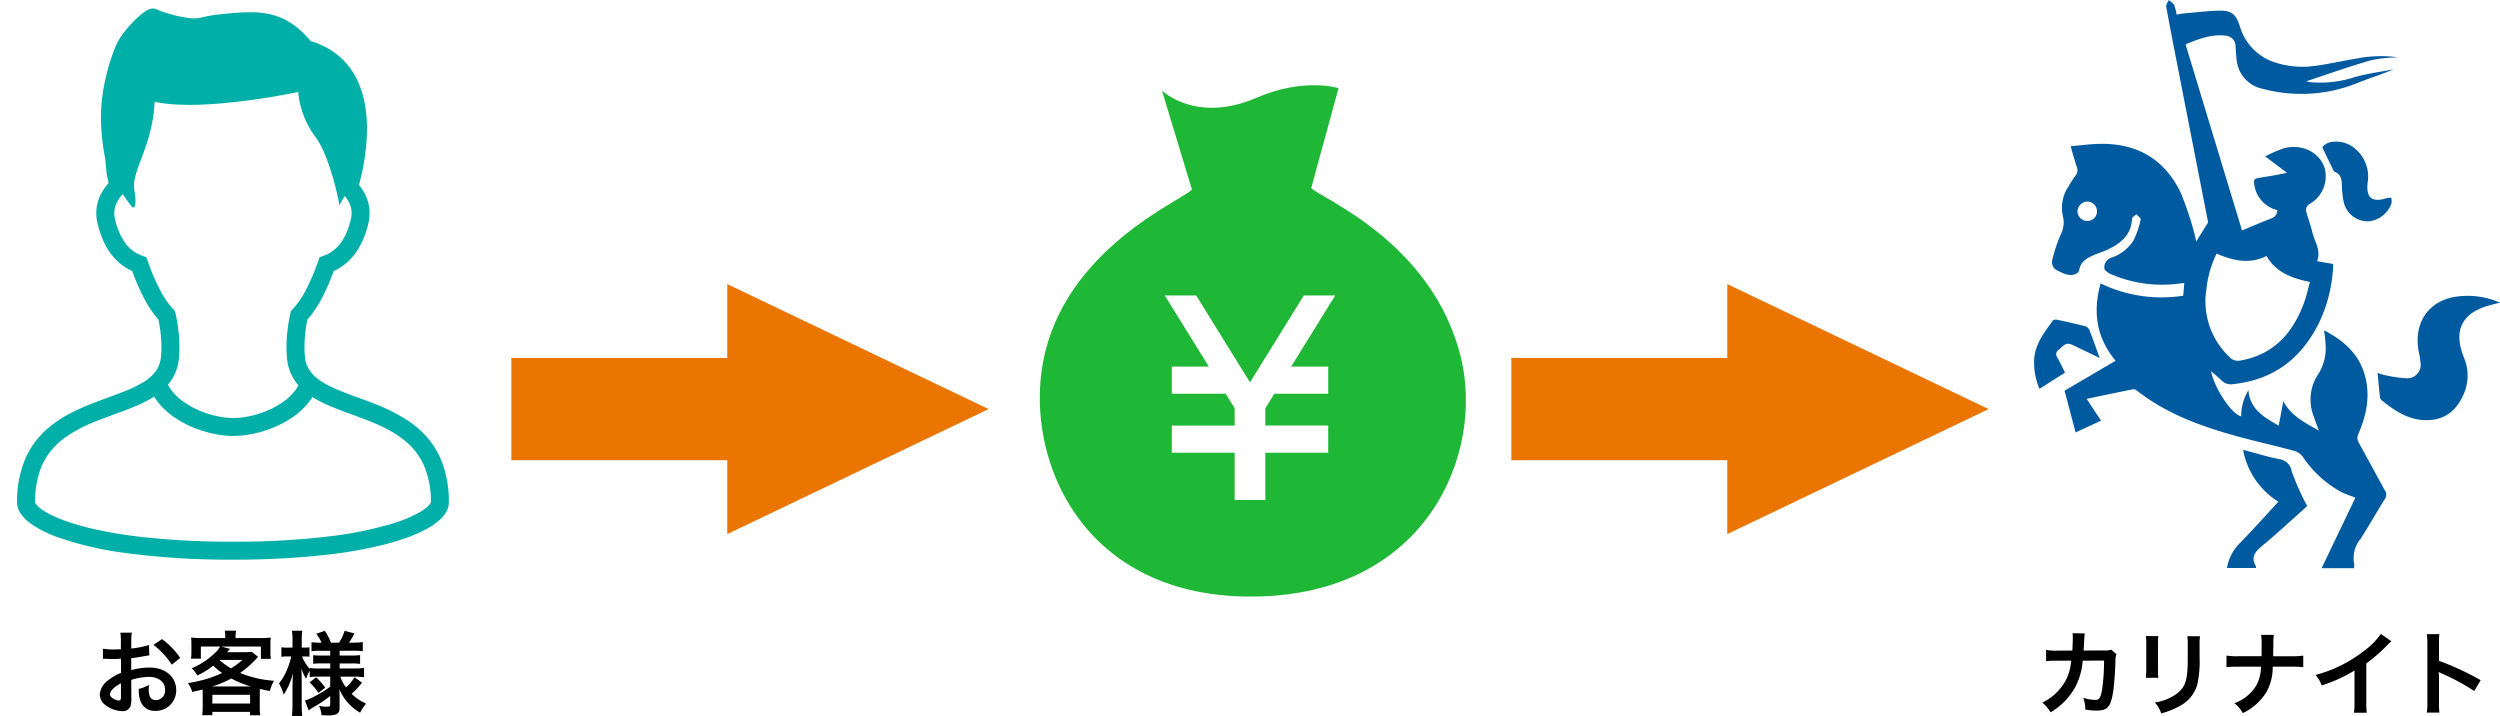
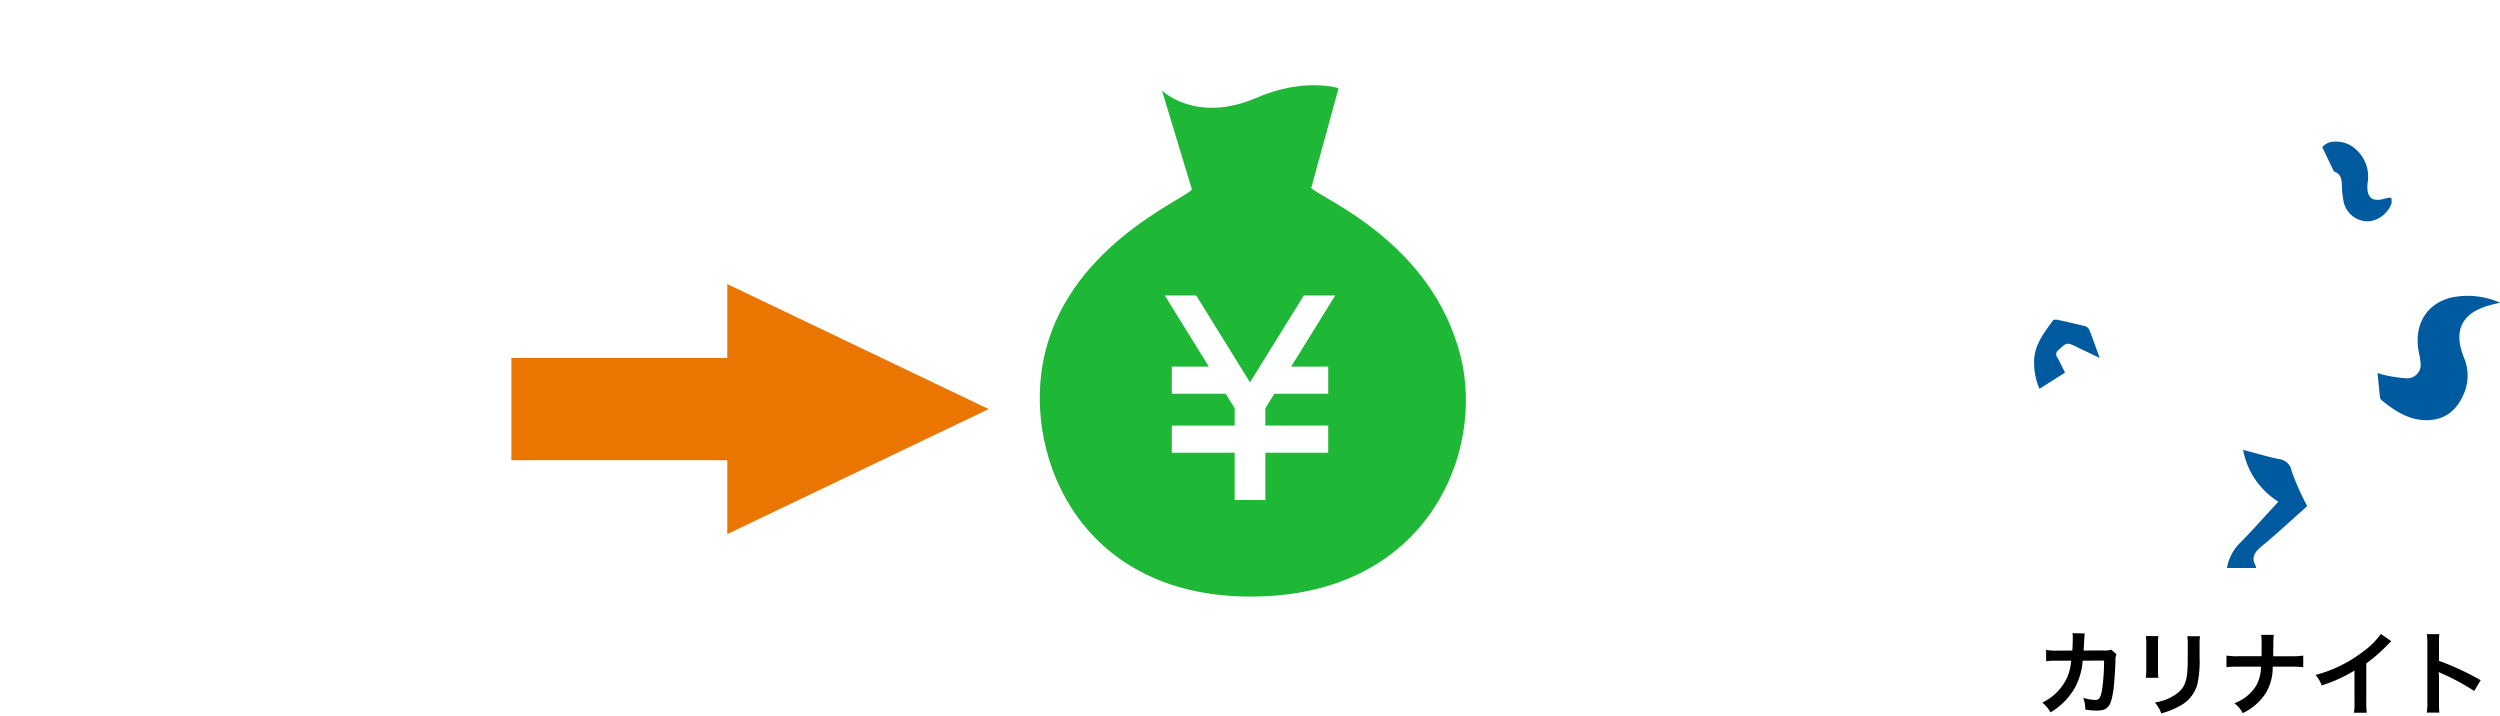
<svg xmlns="http://www.w3.org/2000/svg" id="a" width="440" height="126" data-name="svg">
  <defs>
    <clipPath id="c">
-       <path d="M0 0h82v126H0z" class="m" />
-     </clipPath>
+       </clipPath>
    <clipPath id="f">
      <path d="M358 0h82v126h-82z" class="m" />
    </clipPath>
    <style>.m{fill:none}.n{fill:#ea7500}.p{fill:#005aa0}</style>
  </defs>
-   <path d="m350 72-46-22v13h-38v18h38v13z" class="n" />
  <path id="b" d="M257.076 62.741c-5.047-20.204-24.59-27.804-26.3-29.653l4.806-17.566s-6.001-1.949-14.416 1.681c-10.704 4.613-16.661-1.269-16.661-1.269l5.277 17.431c-1.659 1.891-22.444 10.374-26.204 30.339-3.247 17.176 6.912 41.687 37.274 41.291s40.47-25.289 36.224-42.255m-23.31 1.783v4.776h-9.483l-1.583 2.553v3.049h11.064v4.779H222.7V88h-5.398v-8.32h-11.064v-4.779h11.064v-3.049l-1.583-2.553h-9.481v-4.776h6.519L205 51.999h5.527l9.472 15.293 9.474-15.293H235l-7.757 12.524h6.524Z" style="fill:#1fb736" />
  <path d="m174 72-46-22v13H90v18h38v13z" class="n" />
  <g style="clip-path:url(#c)">
    <path id="d" d="M77.856 81.507a14.7 14.7 0 0 0-2.608-4.452 16.6 16.6 0 0 0-3.119-2.8 30 30 0 0 0-6.255-3.206c-1.59-.63-3.164-1.175-4.617-1.725-1.091-.411-2.114-.823-3.024-1.267a14.5 14.5 0 0 1-1.844-1.042 8.6 8.6 0 0 1-1.076-.862 5.4 5.4 0 0 1-1.106-1.459 5.2 5.2 0 0 1-.535-1.865 18 18 0 0 1-.089-1.758c.015-1.623.193-3.24.529-4.828a18.6 18.6 0 0 0 2.429-3.552 39 39 0 0 0 2.196-4.999q.721-.324 1.38-.763a9.9 9.9 0 0 0 2.83-2.94 15.4 15.4 0 0 0 1.921-4.851 7.3 7.3 0 0 0-.529-4.763 8.4 8.4 0 0 0-1.16-1.815c.235-.859.517-2.016.77-3.368a36 36 0 0 0 .639-6.512 24 24 0 0 0-.434-4.671 17 17 0 0 0-1.064-3.449 12.84 12.84 0 0 0-3.264-4.541 13.5 13.5 0 0 0-5.138-2.783 18 18 0 0 0-2.213-2.238 12.5 12.5 0 0 0-1.997-1.368 11.2 11.2 0 0 0-3.16-1.166 16 16 0 0 0-3.333-.308c-1.582 0-3.243.154-5.081.337-.693.068-1.276.154-1.781.243-.752.133-1.317.272-1.772.361a5.455 5.455 0 0 1-1.217.142 7 7 0 0 1-1.058-.088 23.6 23.6 0 0 1-4.74-1.194q-.241-.093-.416-.169c-.175-.076-.2-.085-.25-.109a1.6 1.6 0 0 0-.75-.178 1.9 1.9 0 0 0-.75.159 2.6 2.6 0 0 0-.389.199 6 6 0 0 0-.639.437q-.653.515-1.249 1.093a21 21 0 0 0-2.031 2.256q-.488.636-.904 1.322-.415.676-.708 1.413a38.4 38.4 0 0 0-1.947 6.736 31 31 0 0 0-.535 5.698c.027 2.451.29 4.893.785 7.294 0 .099.006.19.009.284q.023.289.051.596c.033.308.071.624.1.889.012.13.024.248.03.341q.006.056.006.112l.006.03v.187l.374 1.664a8.7 8.7 0 0 0-1.375 1.97 7.33 7.33 0 0 0-.624 4.961 17 17 0 0 0 1.162 3.464 10.75 10.75 0 0 0 2.581 3.546 9.4 9.4 0 0 0 2.391 1.545 38.4 38.4 0 0 0 2.196 4.996 18.4 18.4 0 0 0 2.426 3.552c.335 1.59.513 3.209.529 4.834q0 .88-.089 1.755a5.5 5.5 0 0 1-.368 1.513c-.171.41-.396.795-.669 1.146a7.8 7.8 0 0 1-2.131 1.818q-1.323.787-2.753 1.362c-1.797.754-3.883 1.447-6.009 2.276a36.4 36.4 0 0 0-4.778 2.205 19.6 19.6 0 0 0-3.324 2.345 14.8 14.8 0 0 0-3.835 5.234 19.05 19.05 0 0 0-1.453 7.708c.002.406.08.807.232 1.184.137.341.318.664.538.959.453.59.992 1.109 1.597 1.542a19.5 19.5 0 0 0 4.638 2.368 58 58 0 0 0 12.037 2.828 137 137 0 0 0 18.957 1.174c5.629.031 11.255-.27 16.849-.899a79 79 0 0 0 9.137-1.595 44 44 0 0 0 5.042-1.525 25 25 0 0 0 2.839-1.267 14 14 0 0 0 1.641-1.004 7.5 7.5 0 0 0 1.739-1.664c.222-.301.402-.631.535-.98.137-.359.209-.741.211-1.125a19.7 19.7 0 0 0-1.141-6.93ZM28.251 51.194a37.6 37.6 0 0 1-2.242-5.222l-.25-.696-.699-.254a6.4 6.4 0 0 1-3.333-2.717 12.1 12.1 0 0 1-1.507-3.863 4 4 0 0 1-.107-.926c.006-.67.169-1.329.476-1.925a5.6 5.6 0 0 1 1.04-1.421q.712 1.133 1.549 2.179c.714.711.815-.959.476-2.836-.624-3.455 3.176-7.553 3.562-15.604 8.551 1.888 25.267-1.722 25.267-1.722a15.65 15.65 0 0 0 3.027 7.912c2.705 3.591 4.243 12.015 4.243 12.015s.371-.696.918-1.625c.321.369.59.781.799 1.222a4.2 4.2 0 0 1 .416 1.809q0 .471-.107.929c-.21.971-.524 1.917-.936 2.821a7.7 7.7 0 0 1-1.823 2.53 6.3 6.3 0 0 1-2.075 1.225l-.699.257-.25.696a37.5 37.5 0 0 1-2.245 5.225 14.8 14.8 0 0 1-2.248 3.217l-.299.317-.1.429a28 28 0 0 0-.684 5.909q-.003 1.047.1 2.087c.083.819.282 1.622.592 2.385.277.67.643 1.3 1.088 1.873q.16.205.33.403a8 8 0 0 1-.389.639 9.4 9.4 0 0 1-2.149 2.161 15.3 15.3 0 0 1-4.471 2.205 17 17 0 0 1-2.343.56q-1.041.176-2.096.184a14.6 14.6 0 0 1-3.306-.426 16.2 16.2 0 0 1-5.224-2.255 10 10 0 0 1-2.019-1.769 7.4 7.4 0 0 1-.969-1.418 8.3 8.3 0 0 0 1.055-1.58 8.4 8.4 0 0 0 .86-2.963q.102-1.038.1-2.081a28 28 0 0 0-.684-5.918l-.1-.426-.299-.32a14.8 14.8 0 0 1-2.243-3.215v-.006Zm47.494 37.397c-.21.312-.471.586-.773.811q-.694.541-1.471.953a24.5 24.5 0 0 1-4.412 1.789 64.6 64.6 0 0 1-11.138 2.255c-5.625.66-11.287.973-16.951.938a140 140 0 0 1-16.472-.88 75 75 0 0 1-8.765-1.522 41 41 0 0 1-4.668-1.409 21 21 0 0 1-2.471-1.093 12 12 0 0 1-1.285-.784 4.5 4.5 0 0 1-1.017-.941 1 1 0 0 1-.152-.279c-.037-1.98.281-3.951.939-5.819a11.7 11.7 0 0 1 2.051-3.504 13.5 13.5 0 0 1 2.532-2.271 27 27 0 0 1 5.598-2.85c1.51-.596 3.066-1.137 4.576-1.708 1.133-.426 2.239-.871 3.285-1.377a19 19 0 0 0 1.969-1.093c.092.148.191.298.289.441a12.4 12.4 0 0 0 2.872 2.91 18.6 18.6 0 0 0 5.409 2.683q1.367.429 2.78.663c.862.143 1.734.218 2.608.225a17.6 17.6 0 0 0 4.056-.521 19.3 19.3 0 0 0 6.267-2.711 13.4 13.4 0 0 0 2.628-2.315q.53-.616.963-1.302l.191.124a23.6 23.6 0 0 0 3.185 1.58c1.954.817 4.053 1.513 6.084 2.306 1.5.564 2.958 1.235 4.361 2.007a16.6 16.6 0 0 1 2.795 1.966 11.65 11.65 0 0 1 3.033 4.13 15.9 15.9 0 0 1 1.192 6.441.7.7 0 0 1-.088.164z" style="fill:#00afa8" />
-     <path id="e" d="M23.097 119.665c1-.335 2.046-.515 3.101-.533 1.728 0 2.859.908 2.859 2.293a1.66 1.66 0 0 1-1.627 1.796 1.12 1.12 0 0 1-1.017-.549 3.1 3.1 0 0 1-.226-1.421 6 6 0 0 1 .032-.707 6.9 6.9 0 0 1-1.793.707c-.044.7.049 1.403.275 2.067a2.61 2.61 0 0 0 2.645 1.797 3.59 3.59 0 0 0 3.667-3.683c0-2.293-1.918-3.937-4.619-3.937a11.2 11.2 0 0 0-3.295.452v-2.108c.614-.065.937-.113 1.47-.21 1.11-.194 1.421-.242 1.716-.291l-.065-1.809a18 18 0 0 1-3.117.614v-1.034a10 10 0 0 1 .101-1.76h-2.019q.122.923.089 1.853v1.07c-.178 0-.258 0-.646.016-.226.016-.404.016-.565.016a10 10 0 0 1-1.954-.145l.016 1.809q.17-.018.339-.016c.048 0 .194 0 .404.016.194 0 .646.016.888.016.404 0 .63 0 .872-.016q.533-.032.662-.032l.016 2.487a8.7 8.7 0 0 0-2.354 1.373 3.45 3.45 0 0 0-1.393 2.39c.008.711.334 1.38.888 1.825a5.03 5.03 0 0 0 3.052 1.147 1.42 1.42 0 0 0 1.49-.937c.109-.449.152-.911.129-1.373l-.02-3.186Zm-1.809 2.943c0 .533-.081.678-.355.678a1.95 1.95 0 0 1-1.034-.355c-.371-.226-.533-.468-.533-.743 0-.581.707-1.292 1.918-1.938zm10.433-6.816a13.7 13.7 0 0 0-3.198-3.311l-1.514 1.017a13.8 13.8 0 0 1 3.23 3.489zm3.957 8.592c0 .505-.032.969-.081 1.486h1.777v-.581h6.638v.598h1.789a9.5 9.5 0 0 1-.081-1.486v-2.245c0-.436 0-.485.016-.908.759.178.985.226 1.76.371a6.3 6.3 0 0 1 .743-1.809 18.8 18.8 0 0 1-5.976-1.373 18 18 0 0 0 2.725-2.358q.291-.323.436-.468l-1.11-.888a9.4 9.4 0 0 1-1.312.065h-3.028c.323-.371.485-.565.505-.581l-1.506-.416h6.945v2.164h1.76a6.5 6.5 0 0 1-.081-1.211v-1.336a8 8 0 0 1 .065-1.195q-.943.098-1.89.081H41.46v-.242a4.7 4.7 0 0 1 .101-1.05h-2.007q.097.529.081 1.066v.226h-4.167q-.923.015-1.841-.081.071.596.061 1.195v1.312q.014.61-.081 1.211h1.744v-2.14h3.392a4.4 4.4 0 0 1-.908 1.131 13.1 13.1 0 0 1-4.102 2.697c.397.362.73.787.985 1.26a12.8 12.8 0 0 0 2.81-1.728q.726.715 1.567 1.292-1.175.548-2.406.953c-1.184.365-2.393.64-3.618.824.345.473.602 1.003.759 1.567.888-.194 1.195-.275 1.825-.436.016.303.016.468.016.791l.008 2.245Zm3.057-8.237h3.937a14 14 0 0 1-2.019 1.486 13.6 13.6 0 0 1-1.987-1.421zm-1.373 4.668c1.16-.352 2.28-.823 3.343-1.405a17 17 0 0 0 3.44 1.405zm.016 1.47h6.638v1.534h-6.642zm20.738-3.198v1.777a21 21 0 0 1-3.129 1.89 8 8 0 0 1-1.324.533l.662 1.728c.242-.162.565-.388.694-.468a22.5 22.5 0 0 0 3.097-2.055v1.514c0 .291-.101.371-.436.371a7.3 7.3 0 0 1-1.534-.145c.251.51.4 1.064.436 1.631.468.032.921.048 1.163.048 1.502 0 2.019-.323 2.019-1.244v-2.237c0-.303 0-.436-.048-1.163.405.979.99 1.873 1.724 2.637a9.3 9.3 0 0 0 1.938 1.534 7.3 7.3 0 0 1 1.066-1.599 8.4 8.4 0 0 1-2.568-1.728 13.5 13.5 0 0 0 1.841-1.97l-1.324-.937a8 8 0 0 1-1.486 1.777 6.4 6.4 0 0 1-1.017-1.89h2.503q.842 0 1.68.101v-1.639q-.836.107-1.68.101h-2.616v-.888h1.987q.811-.024 1.615.081v-1.555q-.804.104-1.615.081h-1.987v-.84h2.471q.802-.017 1.599.081v-1.611q-.804.108-1.615.101h-.791q.516-.78.937-1.615l-1.728-.468a8.2 8.2 0 0 1-.969 2.083h-1.437a11 11 0 0 0-1.066-2.083l-1.514.517c.372.481.681 1.008.921 1.567h-.226a10 10 0 0 1-1.534-.081v1.595a10 10 0 0 1 1.534-.081h1.76v.84h-1.514q-.745.015-1.486-.065v1.514a12 12 0 0 1 1.514-.065h1.486v.888h-1.958a11 11 0 0 1-1.647-.081v.145a6.4 6.4 0 0 1-1.341-2.18h.355q.47-.003.937.048v-1.664a5 5 0 0 1-.921.065h-.436v-1.292a9.4 9.4 0 0 1 .101-1.68H51.38q.12.835.101 1.68v1.292h-.872a6 6 0 0 1-1.082-.065v1.68q.538-.078 1.082-.065h.646a11 11 0 0 1-.614 2.003 9.8 9.8 0 0 1-1.534 2.746c.358.624.635 1.292.824 1.987a12.7 12.7 0 0 0 1.647-3.828c-.032.275-.065 1.034-.101 2.245v3.343q.01.988-.101 1.97h1.825a16 16 0 0 1-.101-1.97v-4.102c0-.468-.016-1.26-.048-2.245.202.628.479 1.23.824 1.793a6.6 6.6 0 0 1 .63-1.421v1.11a10 10 0 0 1 1.486-.081l2.128.004Zm-3.618 1.017c.586.552 1.106 1.17 1.55 1.841l1.195-.908a9.7 9.7 0 0 0-1.615-1.825l-1.131.892Z" />
  </g>
  <g style="clip-path:url(#f)">
-     <path id="g" d="M415.177 77.982a1.65 1.65 0 0 1-.087-1.648c1.496-3.464 2.17-7.028.987-10.725-1.143-3.576-3.769-5.784-7.06-7.476a18 18 0 0 1 .302 3.703 8.8 8.8 0 0 1-1.184 3.83 8.07 8.07 0 0 0-.93 7.591c.246.761.551 1.504.936 2.537-2.465-1.394-4.809-2.506-6.282-5.179l-.805 4.303c-2.563-1.485-5.059-2.848-5.331-6.243a8.8 8.8 0 0 0-1.274 4.597c-1.648-.342-4.658-4.823-5.312-7.938.67.581 1.294 1.052 1.836 1.604a2.3 2.3 0 0 0 2.09.663c7.011-.743 11.9-4.436 15.007-10.627a25.6 25.6 0 0 0 2.575-10.51c-.906-.155-1.82-.314-2.841-.492.737-1.89-.42-3.408-.823-5.061-.289-1.185-.705-2.339-1.045-3.515a1.247 1.247 0 0 1 .647-1.552 5.6 5.6 0 0 0 2.611-6.053c-.788-2.907-3.982-4.574-7.268-3.682a25 25 0 0 0-3.246 1.413l3.832 2.892c-.841.169-1.462.301-2.086.416-.83.148-1.664.284-2.495.418-1.267.2-1.351.316-1.119 1.545a5.29 5.29 0 0 0 4.004 4.183 1.55 1.55 0 0 1-1.107 1.486c-1.671.636-3.313 1.349-5.115 2.091l-9.938-32.75c2.281-.938 4.525-1.804 7.016-1.534a1.85 1.85 0 0 1 1.782 1.881c.087.834.085 1.68.214 2.506a5.72 5.72 0 0 0 4.544 4.97 26.32 26.32 0 0 0 16.55-.963c2.127-.869 4.342-1.532 6.505-2.461-2.248.435-4.531.742-6.735 1.336a19.3 19.3 0 0 1-7.994.917c-.227-.034-.448-.107-.635-.15 3.808-1.254 7.581-2.606 11.424-3.715a26 26 0 0 1 4.754-.501 22.2 22.2 0 0 0-7.578.267c-2.807.442-5.586 1.156-8.408 1.376a15.7 15.7 0 0 1-5.489-.677 9.46 9.46 0 0 1-6.434-6.565c-.612-1.855-1.352-2.619-3.301-2.612-2.202.008-4.402.31-6.602.494-.375.032-.745.121-1.181.2a8 8 0 0 0-.444-1.696c-.183-.361-.624-.588-.95-.874-.157.401-.509.842-.441 1.203.858 4.645 1.773 9.277 2.678 13.911 1.588 8.137 3.181 16.271 4.698 24.016l-2.088 3.369c-.159-.664-.251-1.214-.42-1.742a57 57 0 0 0-2.269-6.74c-2.792-5.914-7.62-8.789-14.175-8.703-1.712.022-3.414.267-5.245.416.393 1.339.679 2.491 1.075 3.608a1.56 1.56 0 0 1-.268 1.634 21 21 0 0 0-1.188 1.854 6.64 6.64 0 0 0-.955 5.319 4.56 4.56 0 0 1-.418 3.138 29 29 0 0 0-1.478 4.451 1.637 1.637 0 0 0 1.068 1.949c1.007.509 2.038 1.028 3.193.474.245-.139.42-.374.483-.648.223-1.413 1.289-2.026 2.416-2.553.826-.384 1.72-.621 2.542-1.008 2.331-1.098 4.201-2.565 4.329-5.438.012-.279.503-.535.768-.802.268.31.814.691.756.917a14.8 14.8 0 0 1-1.268 3.709 7.46 7.46 0 0 1-4.033 3.07 1.76 1.76 0 0 0-1.081 1.837c-.015.301.604.752 1.024.95a22.65 22.65 0 0 0 12.266 1.696c.207-.02.416-.039.774-.076l-.195 2.232a24.6 24.6 0 0 1-14.531-2.162c-1.399 4.999-.764 9.522 2.636 13.606-3.029 1.78-5.96 3.503-8.983 5.276l1.944 7.342 4.474-2.067-2.53-3.838c2.795-.585 5.461-1.148 8.133-1.681a.9.9 0 0 1 .665.186c5.118 4.047 11.107 6.24 17.293 7.97 3.448.963 6.947 1.731 10.407 2.665a3 3 0 0 1 1.547 1.051 19.1 19.1 0 0 0 6.757 6.199c.745.368 1.547.625 2.494 1.002l-5.94 12.404h5.687c.052-.234.068-.475.047-.714a5.3 5.3 0 0 1 1.088-4.403c1.485-2.296 2.819-4.687 4.271-7.001a1.36 1.36 0 0 0 .016-1.611c-1.527-2.752-2.999-5.541-4.543-8.289m-47.781-39.091a1.716 1.716 0 0 1-1.753-1.672v-.019a1.797 1.797 0 0 1 1.753-1.726 1.72 1.72 0 0 1 1.679 1.765v.009a1.677 1.677 0 0 1-1.679 1.643m20.922 12.123a18.8 18.8 0 0 1 1.803-6.382c2.913 1.27 5.804 1.919 8.797.42 1.671 2.934 4.485 3.931 7.636 4.575-.34 1.238-.582 2.406-.983 3.508-1.972 5.462-5.413 9.369-11.46 10.355a1.98 1.98 0 0 1-1.469-.422 13.48 13.48 0 0 1-4.329-12.055" class="p" />
    <path id="h" d="M438.414 53.663c.436-.111.874-.215 1.586-.391a14.03 14.03 0 0 0-8.42-.936c-4.482.992-6.809 4.835-5.875 9.612q.216.92.302 1.861a2.364 2.364 0 0 1-2.561 2.762 24 24 0 0 1-3.624-.53 11 11 0 0 1-1.368-.401c.134 1.403.257 2.779.409 4.155.016.236.114.459.277.631 2.409 1.938 4.939 3.634 8.224 3.52 3.107-.107 5.07-1.857 6.236-4.567a8.04 8.04 0 0 0 .059-6.427c-1.963-4.847-.334-7.991 4.76-9.287m-37.347 27.129c-2.058-.423-4.078-1.042-6.289-1.622a13.68 13.68 0 0 0 6.212 9.13c-2.389 2.576-4.665 5.156-7.082 7.595a8.17 8.17 0 0 0-1.971 4.073h5.093c.015-.152.053-.242.024-.29-.97-1.611-.161-2.588 1.095-3.623 2.438-2.005 4.751-4.165 7.114-6.264.311-.277.612-.562.791-.729a47 47 0 0 1-2.724-6.124 2.55 2.55 0 0 0-2.263-2.147m13.536-54.527a5.05 5.05 0 0 0-3.871-1.322 2.65 2.65 0 0 0-2.014.971c.697 1.452 1.301 2.719 1.913 3.982.057.117.124.281.224.317 1.262.458 1.275 1.513 1.322 2.592.021.909.122 1.815.302 2.706a4.35 4.35 0 0 0 4.454 3.439 4.81 4.81 0 0 0 3.968-3.163 3 3 0 0 0-.04-.988 3.2 3.2 0 0 0-.791.059c-2.571.839-3.675 0-3.368-2.728a6.4 6.4 0 0 0-2.096-5.868m-52.529 36.641a.91.91 0 0 1 .249-1.335c1.459-1.33 1.438-1.351 3.257-.466 1.345.651 2.696 1.296 3.959 1.904-.599-1.652-1.162-3.257-1.78-4.842a1.3 1.3 0 0 0-.687-.731 114 114 0 0 0-5.021-1.156c-.235-.053-.634-.02-.741.129-1.451 2.013-3.027 3.979-3.29 6.571a11.9 11.9 0 0 0 .915 5.459c1.516-.962 2.97-1.885 4.5-2.853-.476-.948-.877-1.839-1.361-2.681" class="p" />
    <path id="i" d="M371.574 114.335a3.2 3.2 0 0 1-1.276.145l-3.585.012c.048-.517.048-.662.065-1.017q.032-.84.065-1.179c0-.113.016-.21.016-.303q.018-.254.065-.505l-2.164-.044q.056.313.048.63v.404c0 .468-.032 1.405-.081 2.019l-2.826.016a9.3 9.3 0 0 1-1.793-.129l.016 1.987a11.6 11.6 0 0 1 1.744-.081l2.681-.016c-.016.113-.048.275-.081.505a8.3 8.3 0 0 1-.824 2.81 9.1 9.1 0 0 1-4.199 4.066 6.4 6.4 0 0 1 1.454 1.716 11.84 11.84 0 0 0 4.361-4.474 11.8 11.8 0 0 0 1.292-4.619l3.763-.016a36 36 0 0 1-.355 5.168c-.258 1.405-.505 1.76-1.195 1.76a8.4 8.4 0 0 1-2.132-.371 4.9 4.9 0 0 1 .371 2.067q.994.17 2.003.178c1.938 0 2.503-.662 2.927-3.456.162-1.066.339-3.553.388-5.378-.021-.369.04-.739.178-1.082l-.925-.812Zm6.105-2.39q.084.724.065 1.454v4.441q.005.73-.081 1.454h2.213q-.097-.708-.065-1.421v-4.458q-.033-.73.065-1.454zm7.284.032q.11.763.081 1.534v2.019c0 1.292-.016 2.003-.081 2.697-.178 2.132-.707 3.117-2.229 4.118a8.7 8.7 0 0 1-3.489 1.292 5.5 5.5 0 0 1 1.131 1.918c1.097-.282 2.155-.7 3.149-1.244a6.19 6.19 0 0 0 3.182-3.763 19 19 0 0 0 .42-4.894v-2.172a7.7 7.7 0 0 1 .081-1.502l-2.245-.004Zm15.117 3.525q0-.178.016-1.244l.016-.969a10 10 0 0 1 .081-1.55h-2.229q.099.768.081 1.542v.953c0 .291 0 .581-.016 1.26h-4.07a11.6 11.6 0 0 1-2.1-.113v2.039q1.031-.105 2.067-.081h4.005a7 7 0 0 1-.791 3.246 7.46 7.46 0 0 1-3.892 3.182 5 5 0 0 1 1.47 1.744 9.7 9.7 0 0 0 4.118-3.618 8.9 8.9 0 0 0 1.163-4.555h3.311a17 17 0 0 1 2.063.081v-2.035c-.695.101-1.398.139-2.1.113zm18.945-3.929a12.9 12.9 0 0 1-3.004 3.02 23.6 23.6 0 0 1-8.479 4.199 6 6 0 0 1 1.082 1.841 26.2 26.2 0 0 0 5.766-2.616v5.685a9 9 0 0 1-.101 1.744h2.261a12 12 0 0 1-.081-1.793v-6.896a28.6 28.6 0 0 0 3.812-3.331q.281-.301.598-.565l-1.853-1.288Zm10.304 13.841a18 18 0 0 1-.065-1.793v-4.264a8 8 0 0 0-.065-1.098q.266.153.549.275a38 38 0 0 1 5.717 3.085l1.131-1.906a47.5 47.5 0 0 0-7.332-3.404v-3.008a11 11 0 0 1 .065-1.696h-2.213q.116.82.101 1.647v10.353q.025.909-.101 1.809z" />
  </g>
</svg>